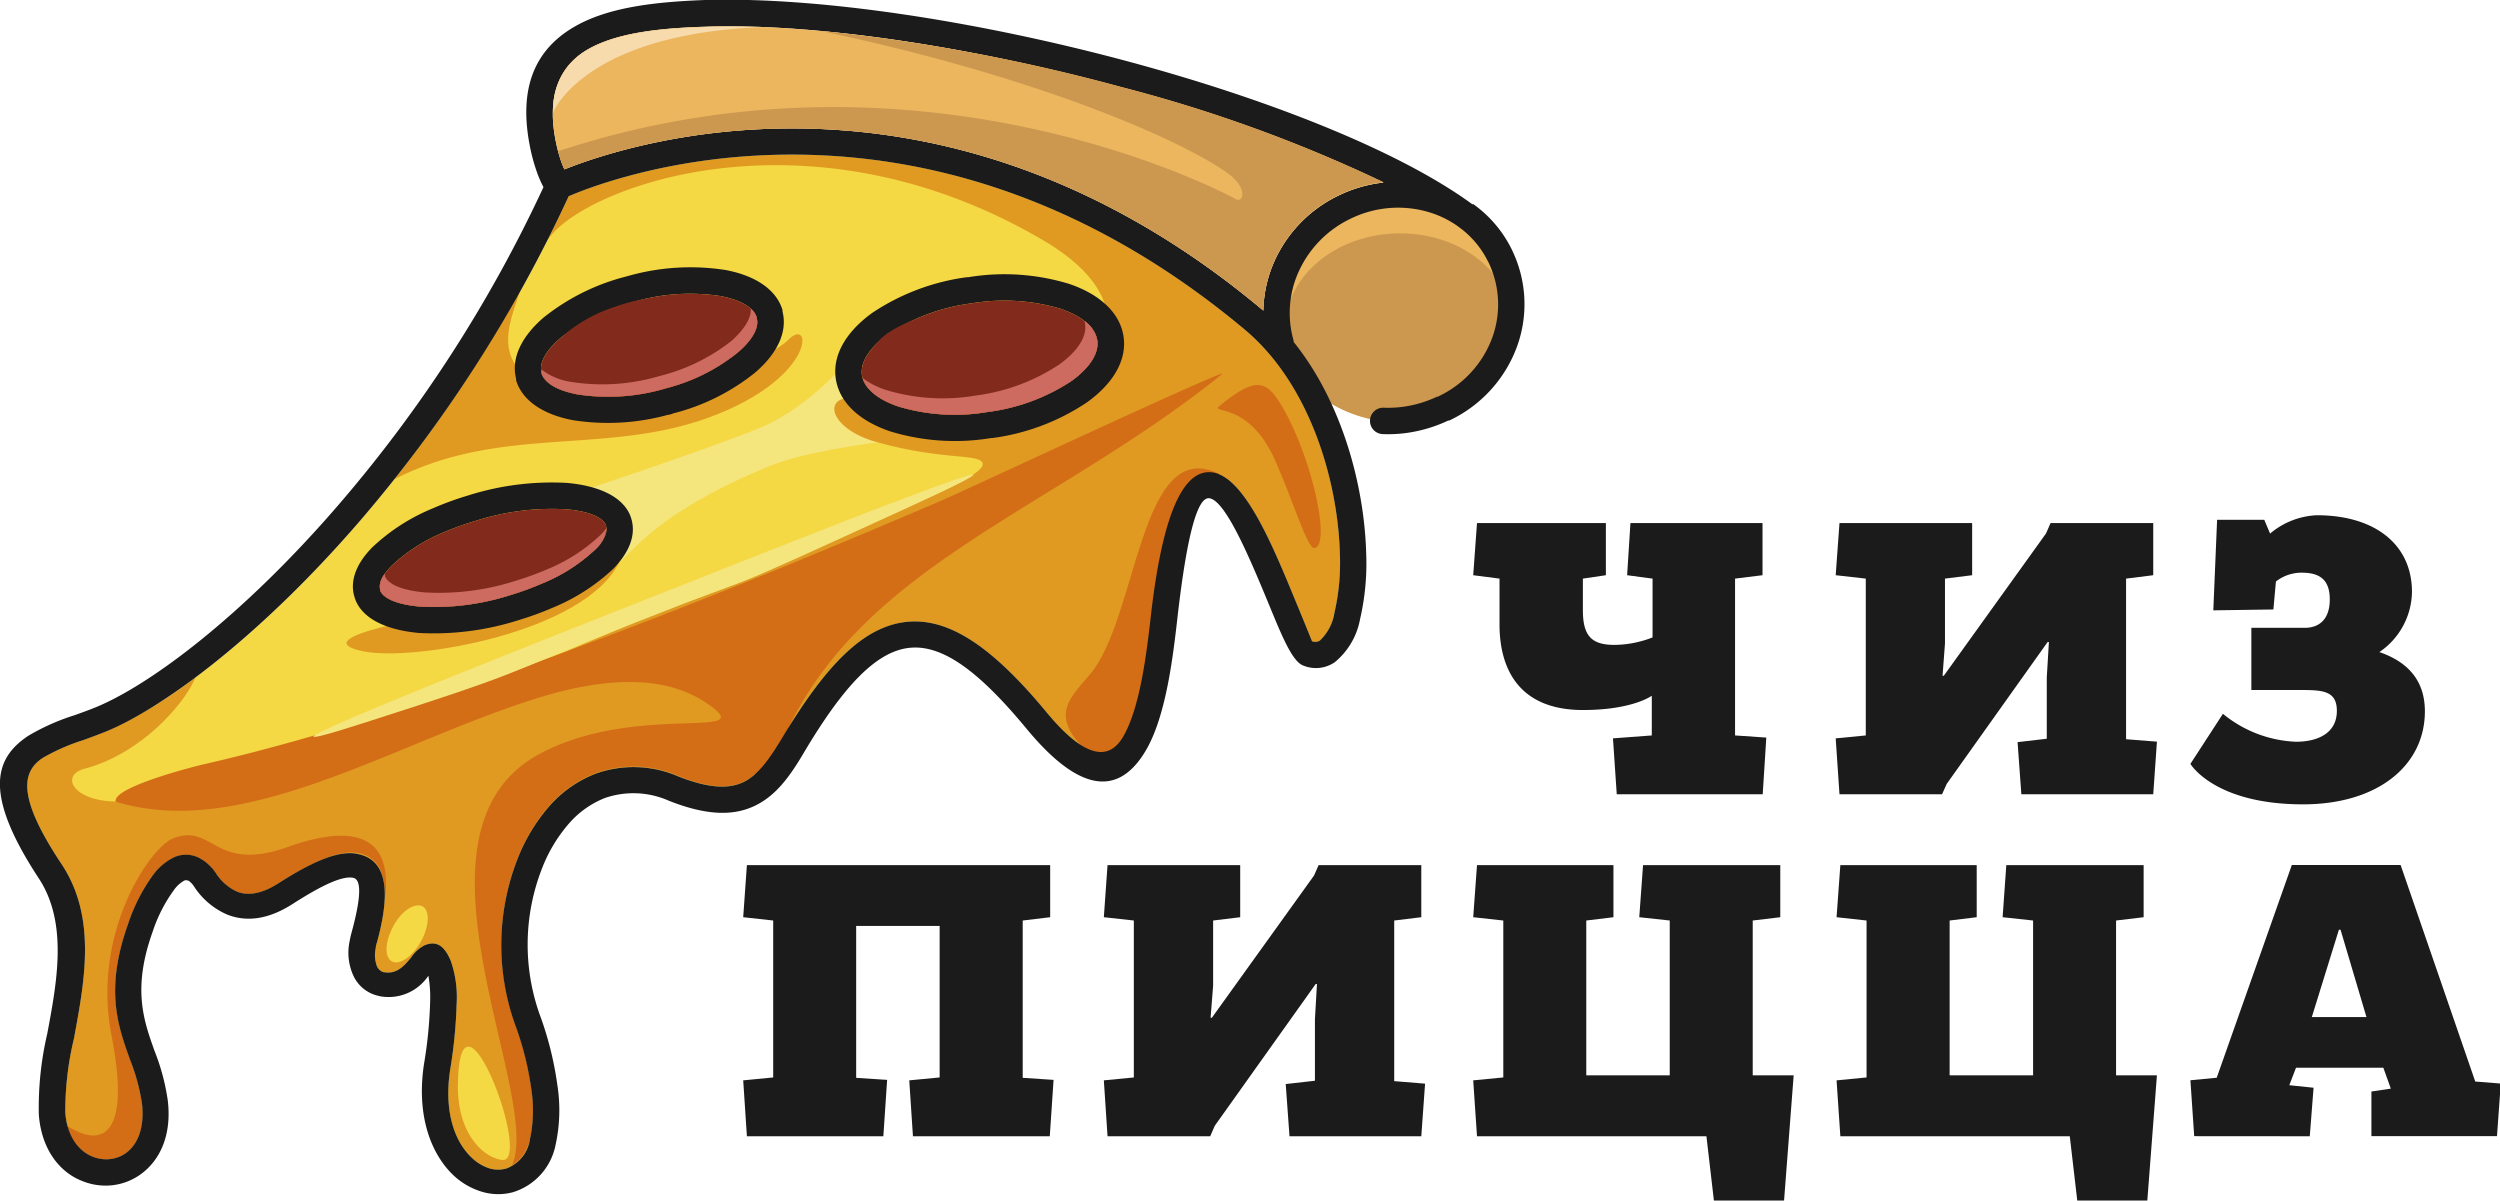
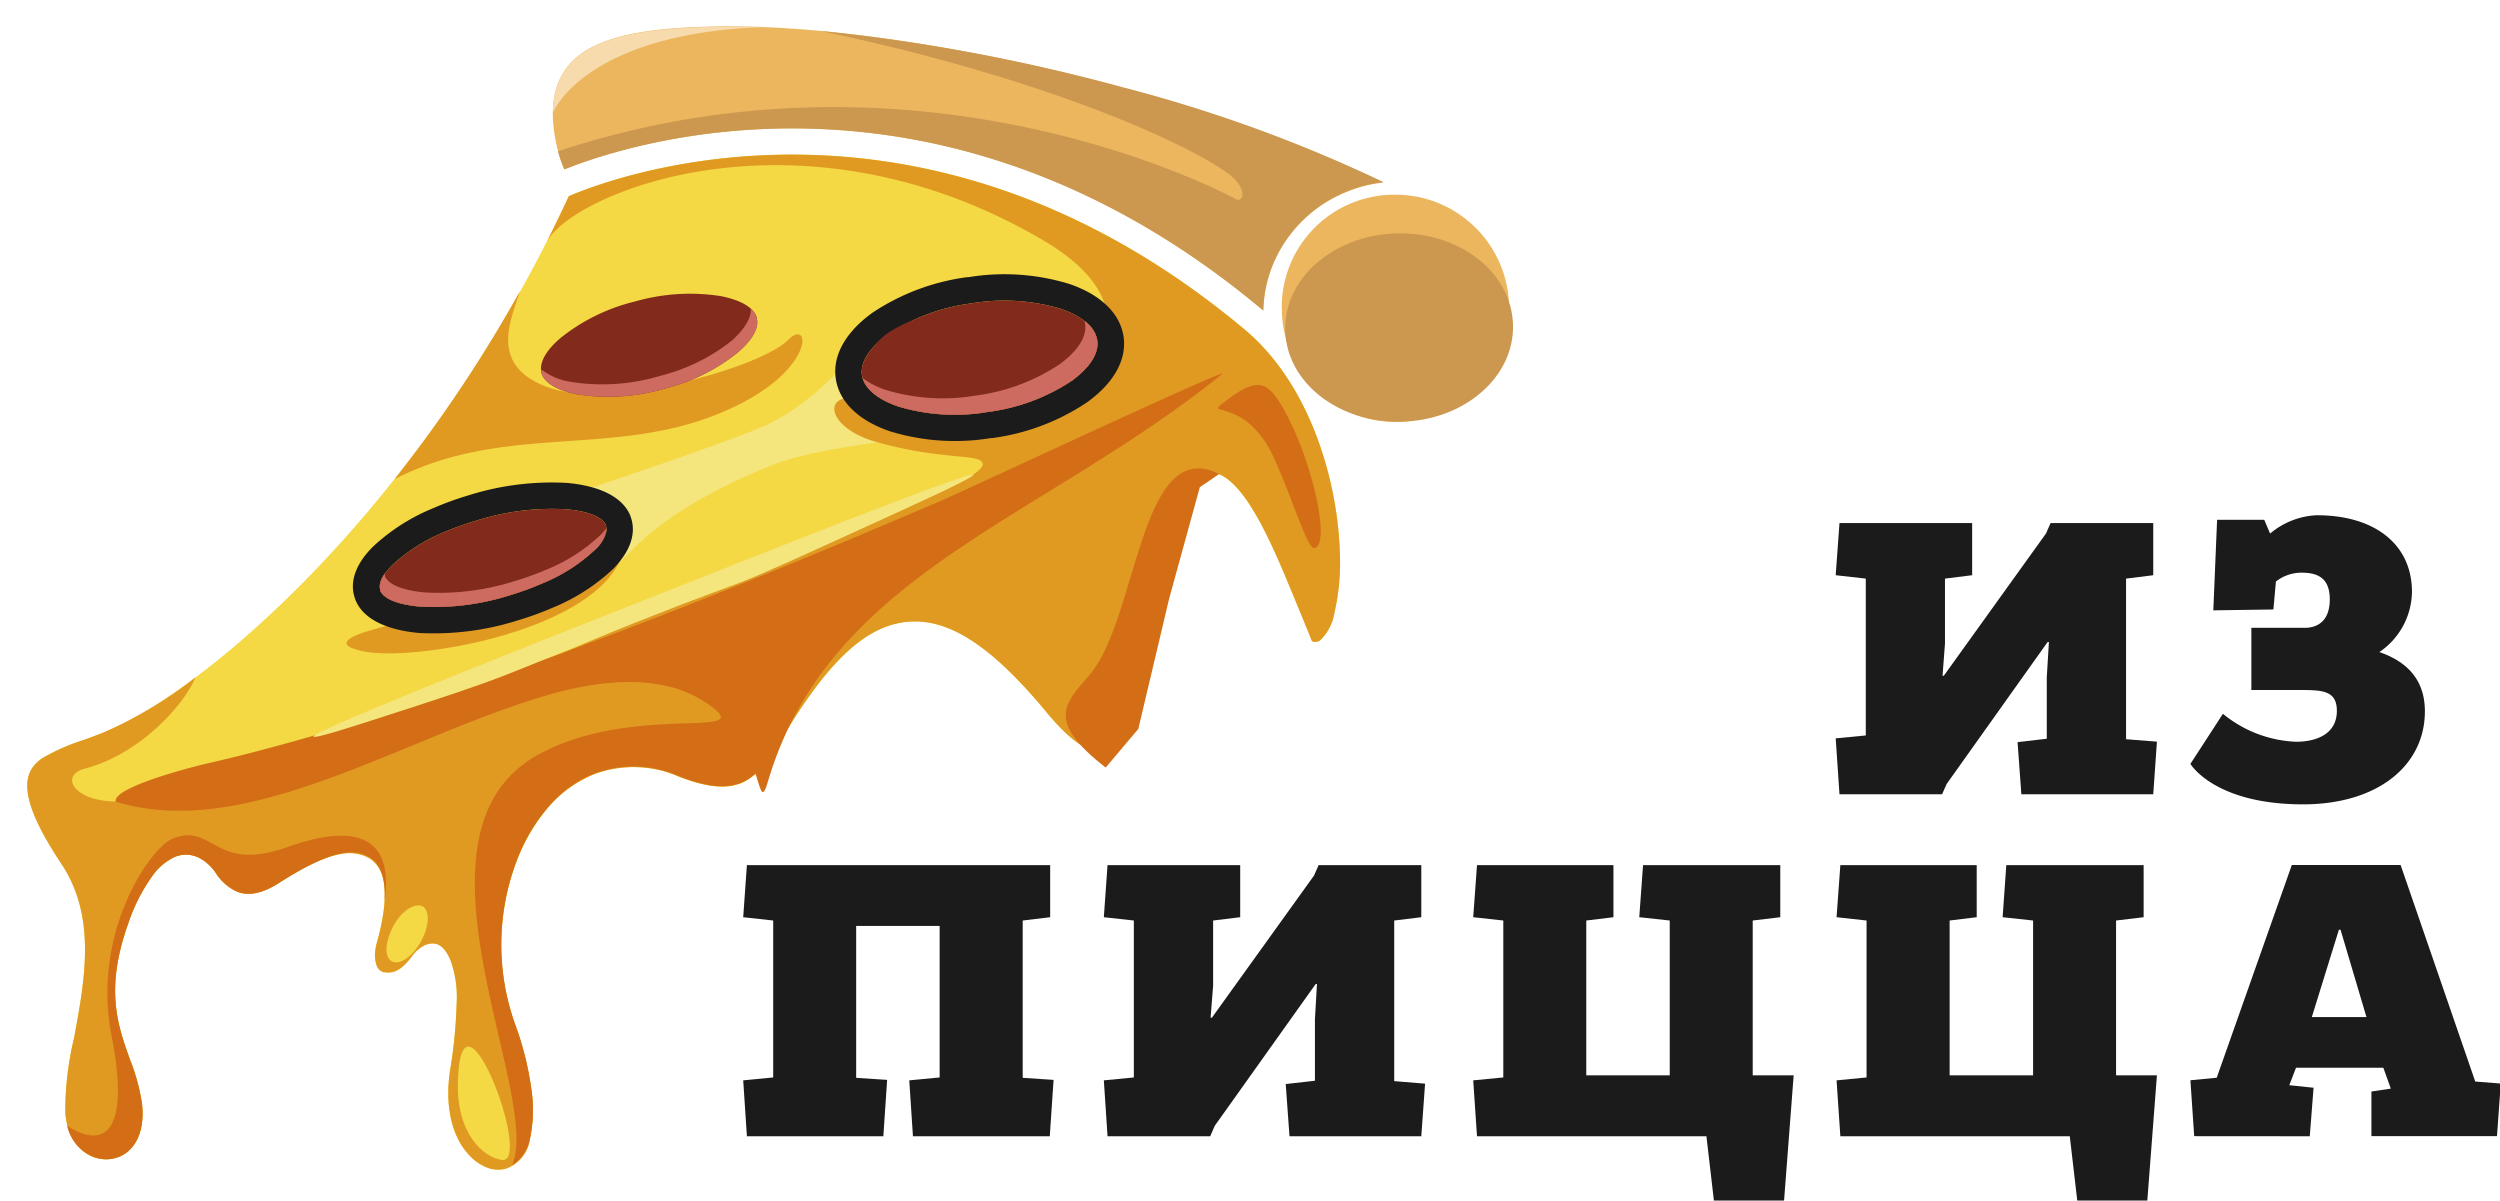
<svg xmlns="http://www.w3.org/2000/svg" viewBox="0 0 257.6 123.7">
  <defs>
    <style>.cls-1{fill:#1b1b1b;}.cls-1,.cls-10,.cls-2,.cls-3,.cls-4,.cls-5,.cls-6,.cls-7,.cls-8,.cls-9{fill-rule:evenodd;}.cls-2{fill:#f4d844;}.cls-3{fill:#f5e57d;}.cls-4{fill:#e09a22;}.cls-5{fill:#d36e17;}.cls-6{fill:#ecb65f;}.cls-7{fill:#cc974f;}.cls-8{fill:#f7dbad;}.cls-9{fill:#822b1c;}.cls-10{fill:#ce6b61;}</style>
  </defs>
  <title>Ресlogo pizzaрс 1</title>
  <g id="Слой_2" data-name="Слой 2">
    <g id="Слой_1-2" data-name="Слой 1">
-       <path class="cls-1" d="M181.63,81.84,182,76l-3.22-.22V59.62l2.83-.35V53.9H168l-.34,5.37,2.62.35v6.06a11.07,11.07,0,0,1-3.91.77c-2.32,0-3.27-.86-3.27-3.57V59.62l2.37-.35V53.9H152.19l-.39,5.37,2.71.35v4.72c0,4.65,2.06,8.82,8.6,8.82,5.11,0,7.09-1.47,7.09-1.47h0v4.09l-4,.3.39,5.76Z" />
      <polygon class="cls-1" points="221.87 81.84 222.25 76.42 219.07 76.17 219.07 59.62 221.87 59.27 221.87 53.9 211.29 53.9 210.82 54.97 200.29 69.63 200.16 69.63 200.41 66.32 200.41 59.62 203.21 59.27 203.21 53.9 189.54 53.9 189.15 59.27 192.25 59.62 192.25 75.78 189.15 76.08 189.54 81.84 200.11 81.84 200.59 80.77 210.99 66.15 211.12 66.15 210.9 69.8 210.9 76.12 207.89 76.47 208.28 81.84 221.87 81.84" />
      <path class="cls-1" d="M234.25,62.8l.26-2.88a4.26,4.26,0,0,1,2.67-.91c1.76,0,2.88.65,2.88,2.75s-1.12,2.88-2.45,2.93l-5.63,0v6.41l5.11,0c2.24,0,3.7.08,3.7,2.15,0,2.32-2,3.18-4.22,3.18a12.65,12.65,0,0,1-7.52-2.88l-3.35,5.16s2.45,4.17,11.61,4.17c7.69,0,12.55-4,12.55-9.59,0-3.44-2.07-5.2-4.69-6.1a7.62,7.62,0,0,0,3.36-6.19c0-4.91-3.83-7.91-9.81-7.91a8,8,0,0,0-4.81,1.89l-.6-1.42h-4.86l-.39,9.33Z" />
      <polygon class="cls-1" points="108.17 117.08 108.56 111.27 105.38 111.06 105.38 94.85 108.21 94.51 108.21 89.14 76.96 89.14 76.58 94.51 79.67 94.85 79.67 111.02 76.58 111.32 76.96 117.08 91.02 117.08 91.41 111.27 88.22 111.06 88.22 95.41 96.82 95.41 96.82 111.02 93.69 111.32 94.07 117.08 108.17 117.08" />
      <polygon class="cls-1" points="146.45 117.08 146.84 111.66 143.66 111.4 143.66 94.85 146.45 94.51 146.45 89.14 135.87 89.14 135.4 90.21 124.87 104.87 124.74 104.87 125 101.56 125 94.85 127.79 94.51 127.79 89.14 114.12 89.14 113.74 94.51 116.83 94.85 116.83 111.02 113.74 111.32 114.12 117.08 124.7 117.08 125.17 116 135.57 101.39 135.7 101.39 135.49 105.04 135.49 111.36 132.48 111.7 132.87 117.08 146.45 117.08" />
      <polygon class="cls-1" points="183.44 94.51 183.44 89.14 169.3 89.14 168.91 94.51 172.05 94.85 172.05 110.8 163.45 110.8 163.45 94.85 166.25 94.51 166.25 89.14 152.19 89.14 151.8 94.51 154.9 94.85 154.9 111.02 151.8 111.32 152.19 117.08 175.83 117.08 176.6 123.7 183.83 123.7 184.82 110.8 180.6 110.8 180.6 94.85 183.44 94.51" />
      <polygon class="cls-1" points="220.88 94.51 220.88 89.14 206.73 89.14 206.35 94.51 209.49 94.85 209.49 110.8 200.89 110.8 200.89 94.85 203.68 94.51 203.68 89.14 189.63 89.14 189.24 94.51 192.33 94.85 192.33 111.02 189.24 111.32 189.63 117.08 213.27 117.08 214.04 123.7 221.26 123.7 222.25 110.8 218.04 110.8 218.04 94.85 220.88 94.51" />
      <path class="cls-1" d="M241.17,95.8l2.67,9h-5.63l2.79-9ZM238,117.08l.39-5-2.5-.26.69-1.8h9l.77,2.15-2,.3v4.6h12.94l.39-5.42-2.63-.21-7.69-22.31H236.15l-7.74,21.92-2.71.26.39,5.76Z" />
      <path class="cls-2" d="M58.6,20.22C62.71,18.45,94.8,6,128.22,33.93c6.75,5.63,9.63,15.58,9.84,23.12a22.88,22.88,0,0,1-.56,6.08A5,5,0,0,1,136,66a.87.87,0,0,1-.81.07s-.83-2.07-1.9-4.64c-2.19-5.3-5.12-12.39-8.41-12.76-2.67-.31-5,3.37-6.3,14.83-.43,3.74-1.09,9.35-2.83,12.37-1.33,2.32-3.66,2.65-7.88-2.44-5.58-6.75-10.11-9.86-14.56-9.34S85,68.65,80.45,76.27c-1.22,2-2.38,3.64-3.9,4.34S73,81.22,69.89,80a11.59,11.59,0,0,0-8.52-.28,12.22,12.22,0,0,0-4.84,3.43,18.45,18.45,0,0,0-3.21,5.36,24.36,24.36,0,0,0-.27,17,31.53,31.53,0,0,1,1.7,6.76,14.3,14.3,0,0,1-.15,5.13,3.78,3.78,0,0,1-2.42,3,3.15,3.15,0,0,1-1.72,0,4.68,4.68,0,0,1-1.84-1.1c-1.74-1.62-2.91-4.71-2.23-9.1a49.88,49.88,0,0,0,.66-6.7,11.45,11.45,0,0,0-.6-4.49c-.73-1.74-1.6-2.07-2.72-1.6a3.75,3.75,0,0,0-1.37,1.25c-.59.72-1.42,1.74-2.7,1.52l-.12,0a1.11,1.11,0,0,1-.68-.57,3.27,3.27,0,0,1-.14-1.93c0-.22.09-.45.15-.67,1.63-6,.57-8.47-1.94-9C34.85,87.49,31.84,89,28.71,91c-1.89,1.21-3.27,1.27-4.27.88A5.08,5.08,0,0,1,22.27,90a4.87,4.87,0,0,0-1.39-1.4l-.12-.07A3,3,0,0,0,18,88.3a5.78,5.78,0,0,0-2.18,1.79,18.23,18.23,0,0,0-2.61,5.07c-2.42,6.77-1.09,10.48.2,14.07a20.16,20.16,0,0,1,1.22,4.51c.29,2.64-.55,4.35-1.79,5.16a3.51,3.51,0,0,1-1.59.54,3.72,3.72,0,0,1-1.7-.26c-1.43-.57-2.64-2.07-2.82-4.53a32.06,32.06,0,0,1,.9-7.68C8.71,101.08,10,94.51,6.32,89,1.78,82.17,2.22,79.54,4.4,78.1a20.72,20.72,0,0,1,4.22-1.85c.55-.2,1.1-.4,1.92-.72,6-2.33,16.22-9.88,26.57-21.88A144,144,0,0,0,58.6,20.22Z" />
      <path class="cls-3" d="M87.5,37s-4,4.87-9,7-21.2,7.46-21.2,7.46c10.8-.63,7.06,5.2,1.76,9.54l4.82-3.16c1.28-.84,3.69-5,15.41-9.81,6.9-2.82,22.07-3.1,18.33-4L89.15,42Z" />
      <path class="cls-4" d="M58.6,20.22C62.71,18.45,94.8,6,128.22,33.93c6.75,5.63,9.63,15.58,9.84,23.12a22.88,22.88,0,0,1-.56,6.08A5,5,0,0,1,136,66a.87.87,0,0,1-.81.07s-.83-2.07-1.9-4.64c-2.19-5.3-5.12-12.39-8.41-12.76-2.67-.31-5,3.37-6.3,14.83-.43,3.74-1.09,9.35-2.83,12.37-1.33,2.32-3.66,2.65-7.88-2.44-5.58-6.75-10.11-9.86-14.56-9.34S85,68.65,80.45,76.27c-1.22,2-2.38,3.64-3.9,4.34S73,81.22,69.89,80a11.59,11.59,0,0,0-8.52-.28,12.22,12.22,0,0,0-4.84,3.43,18.45,18.45,0,0,0-3.21,5.36,24.36,24.36,0,0,0-.27,17,31.53,31.53,0,0,1,1.7,6.76,14.3,14.3,0,0,1-.15,5.13,3.78,3.78,0,0,1-2.42,3,3.15,3.15,0,0,1-1.72,0,4.68,4.68,0,0,1-1.84-1.1c-1.74-1.62-2.91-4.71-2.23-9.1a49.88,49.88,0,0,0,.66-6.7,11.45,11.45,0,0,0-.6-4.49c-.73-1.74-1.6-2.07-2.72-1.6a3.75,3.75,0,0,0-1.37,1.25c-.59.72-1.42,1.74-2.7,1.52l-.12,0a1.11,1.11,0,0,1-.68-.57,3.27,3.27,0,0,1-.14-1.93c0-.22.09-.45.15-.67,1.63-6,.57-8.47-1.94-9C34.85,87.49,31.84,89,28.71,91c-1.89,1.21-3.27,1.27-4.27.88A5.08,5.08,0,0,1,22.27,90a4.87,4.87,0,0,0-1.39-1.4l-.12-.07A3,3,0,0,0,18,88.3a5.78,5.78,0,0,0-2.18,1.79,18.23,18.23,0,0,0-2.61,5.07c-2.42,6.77-1.09,10.48.2,14.07a20.16,20.16,0,0,1,1.22,4.51c.29,2.64-.55,4.35-1.79,5.16a3.51,3.51,0,0,1-1.59.54,3.72,3.72,0,0,1-1.7-.26c-1.43-.57-2.64-2.07-2.82-4.53a32.06,32.06,0,0,1,.9-7.68C8.71,101.08,10,94.51,6.32,89,1.78,82.17,2.22,79.54,4.4,78.1a20.72,20.72,0,0,1,4.22-1.85c.55-.2,1.1-.4,1.92-.72a43.61,43.61,0,0,0,9.6-5.73c-1.17,2.82-5.68,7.89-11.4,9.4-3.18.84-.39,4.59,6.46,3,23.34-5.35,47.64-17.39,69.7-26.38,12.48-5.08,17.33-7.33,16.2-8.31-.81-.69-4.61-.21-10.91-2-4.49-1.31-5.34-4.31-2.83-4.5.61-.05,1.47,1.22,3.24,1.88,5.34,2,13.84.51,13.84.51l3.36-.06c7-5.79,10-12.5-.29-18.57-24.91-14.63-48.44-5-51.19.17h0q1.17-2.3,2.28-4.7ZM40.66,49.37C51.74,43.71,62.49,47,73.33,42.91s10.35-10.37,7.9-7.9c-2.88,2.91-18.29,7.18-24.67,4.93s-3.81-7.14-3-9.91A144.47,144.47,0,0,1,40.66,49.37Z" />
      <path class="cls-5" d="M39.63,92.66c.16-3-.89-4.4-2.7-4.76C34.85,87.49,31.84,89,28.71,91c-1.89,1.21-3.27,1.27-4.27.88A5.08,5.08,0,0,1,22.27,90a4.87,4.87,0,0,0-1.39-1.4l-.12-.07A3,3,0,0,0,18,88.3a5.78,5.78,0,0,0-2.18,1.79,18.23,18.23,0,0,0-2.61,5.07c-2.42,6.77-1.09,10.48.2,14.07a20.16,20.16,0,0,1,1.22,4.51c.29,2.64-.55,4.35-1.79,5.16a3.51,3.51,0,0,1-1.59.54,3.72,3.72,0,0,1-1.7-.26A4.51,4.51,0,0,1,6.92,116c3.46,2.25,6.64,1.32,4.57-9.31s4-19.36,6.32-20.29C22,84.72,22,90,29.66,87.27c4.33-1.55,11.09-2.88,10,5.39Z" />
      <path class="cls-5" d="M113.93,79.09c-6.27-4.86-4.14-6.67-1.67-9.54,5-5.79,5.15-24.82,13.37-20.71l-2,1.36-3.16,11.48-3.18,13.43Z" />
      <path class="cls-5" d="M126,38.49c-.15-.32-27,12.25-29,13.09C87,55.87,75.38,60.71,63.47,65.22,48.79,70.78,33.77,75.83,21.22,78.7c-1.46.33-9.64,2.44-9.3,3.9,13.23,4.08,28.76-6.13,43.6-10.71,8.68-2.68,13.95-1.68,17.21.51,6.13,4.1-7.23-.15-17.25,5.35C40.7,85.85,56,113,52.75,120.08a4.14,4.14,0,0,0,1.85-2.74,14.3,14.3,0,0,0,.15-5.13,31.53,31.53,0,0,0-1.7-6.76,24.36,24.36,0,0,1,.27-17,18.45,18.45,0,0,1,3.21-5.36,12.22,12.22,0,0,1,4.84-3.43,11.59,11.59,0,0,1,8.52.28c3.11,1.24,5.15,1.33,6.66.63a5.28,5.28,0,0,0,1.29-.86c.62,1.88.71,2.76,1.29.81C85.45,59.12,107.18,53.68,126,38.49Z" />
      <path class="cls-6" d="M143.27,20.07a11.71,11.71,0,1,1-11.19,12A11.59,11.59,0,0,1,143.27,20.07Z" />
      <path class="cls-7" d="M143.9,24.05c6.48-.17,11.85,4,12,9.4s-5,9.84-11.47,10-11.85-4-12-9.39S137.42,24.22,143.9,24.05Z" />
-       <path class="cls-1" d="M151.74,21.07c-7.53-5.52-21-10.83-35.47-14.73C101,2.23,84.6-.34,72.65,0,68,.18,63.07.63,59.48,2.59c-3.86,2.11-6.14,5.78-4.92,12.27a18.6,18.6,0,0,0,.76,2.86A10.61,10.61,0,0,0,56,19.28a141.13,141.13,0,0,1-21,32.6C25,63.52,15.21,70.8,9.56,73c-.45.18-1.16.44-1.86.69a22.71,22.71,0,0,0-4.79,2.13C-.62,78.16-1.7,81.83,4,90.51c3,4.58,1.89,10.58.87,16A33.48,33.48,0,0,0,4,114.84c.27,3.66,2.21,6,4.52,6.87a6.36,6.36,0,0,0,2.94.43,6.17,6.17,0,0,0,2.83-1c2-1.32,3.45-3.91,3-7.73a22.3,22.3,0,0,0-1.37-5.13c-1.12-3.15-2.29-6.4-.2-12.25a15.45,15.45,0,0,1,2.18-4.29,3.23,3.23,0,0,1,1.08-1,.48.48,0,0,1,.39,0l.05,0a2.21,2.21,0,0,1,.6.64,7.69,7.69,0,0,0,3.42,2.87c1.72.67,3.95.67,6.72-1.11,2.62-1.68,5-2.94,6.23-2.69.79.15.91,1.68-.15,5.59-.09.33-.16.63-.21.92a5.68,5.68,0,0,0,.4,3.61,3.72,3.72,0,0,0,2.39,2l.37.09a4.92,4.92,0,0,0,4.95-2.12,12.73,12.73,0,0,1,.18,2.71,45.47,45.47,0,0,1-.62,6.32c-.84,5.41.74,9.35,3,11.51a7.35,7.35,0,0,0,2.93,1.71,5.85,5.85,0,0,0,3.21.06A6.38,6.38,0,0,0,57.24,118a16.7,16.7,0,0,0,.2-6.13,34.46,34.46,0,0,0-1.85-7.39,21.55,21.55,0,0,1,.26-15,15.59,15.59,0,0,1,2.72-4.56,9.56,9.56,0,0,1,3.75-2.69,9,9,0,0,1,6.58.27c3.88,1.54,6.61,1.58,8.79.57s3.62-2.94,5.09-5.43c4.06-6.85,7.44-10.48,10.87-10.88s7.21,2.38,12.16,8.37c6.14,7.41,9.92,6.27,12.33,2.07,2-3.5,2.72-9.46,3.17-13.43,1.07-9.44,2.2-12.56,3.29-12.43,1.7.19,4.28,6.43,6.21,11.09,1.31,3.19,2.37,5.75,3.48,6.15a3.42,3.42,0,0,0,3.25-.35,7.47,7.47,0,0,0,2.6-4.43,25.45,25.45,0,0,0,.63-6.83c-.19-6.8-2.42-15.44-7.46-21.72a2.74,2.74,0,0,0-.05-.28,10.29,10.29,0,0,1,.62-7.12,11.12,11.12,0,0,1,5.17-5.26h0a11.16,11.16,0,0,1,8.25-.71,10.34,10.34,0,0,1,2.87,1.4l.53.4a9.57,9.57,0,0,1,2.59,3.2l.09.16v0a10,10,0,0,1,.38,7.76,10.81,10.81,0,0,1-5.46,6h0l-.15.08-.09,0a11.65,11.65,0,0,1-2.65.89,11.41,11.41,0,0,1-2.84.24,1.36,1.36,0,0,0-.09,2.72,13.9,13.9,0,0,0,3.49-.3,14.57,14.57,0,0,0,3.26-1.1l.11,0,.16-.08h0a13.58,13.58,0,0,0,6.82-7.56,12.77,12.77,0,0,0-.49-9.86l-.07-.15a12.49,12.49,0,0,0-4-4.68ZM130.17,32l-.21-.18C96.72,4.08,64.53,14.89,58.16,17.45a6.72,6.72,0,0,1-.28-.67,15.39,15.39,0,0,1-.65-2.41c-.95-5,.71-7.85,3.55-9.4,3.1-1.69,7.65-2.09,12-2.22C84.4,2.38,100.55,4.92,115.56,9a149.52,149.52,0,0,1,27,9.81,14,14,0,0,0-4.66,1.35l-.17.08a13.82,13.82,0,0,0-6.34,6.51A13.25,13.25,0,0,0,130.17,32ZM58.6,20.22C62.71,18.45,94.8,6,128.22,33.93c6.75,5.63,9.63,15.58,9.84,23.12a22.88,22.88,0,0,1-.56,6.08A5,5,0,0,1,136,66a.87.87,0,0,1-.81.07s-.83-2.07-1.9-4.64c-2.19-5.3-5.12-12.39-8.41-12.76-2.67-.31-5,3.37-6.3,14.83-.43,3.74-1.09,9.35-2.83,12.37-1.33,2.32-3.66,2.65-7.88-2.44-5.58-6.75-10.11-9.86-14.56-9.34S85,68.65,80.45,76.27c-1.22,2-2.38,3.64-3.9,4.34S73,81.22,69.89,80a11.59,11.59,0,0,0-8.52-.28,12.22,12.22,0,0,0-4.84,3.43,18.45,18.45,0,0,0-3.21,5.36,24.36,24.36,0,0,0-.27,17,31.53,31.53,0,0,1,1.7,6.76,14.3,14.3,0,0,1-.15,5.13,3.78,3.78,0,0,1-2.42,3,3.15,3.15,0,0,1-1.72,0,4.68,4.68,0,0,1-1.84-1.1c-1.74-1.62-2.91-4.71-2.23-9.1a49.88,49.88,0,0,0,.66-6.7,11.45,11.45,0,0,0-.6-4.49c-.73-1.74-1.6-2.07-2.72-1.6a3.75,3.75,0,0,0-1.37,1.25c-.59.72-1.42,1.74-2.7,1.52l-.12,0a1.11,1.11,0,0,1-.68-.57,3.27,3.27,0,0,1-.14-1.93c0-.22.09-.45.15-.67,1.63-6,.57-8.47-1.94-9C34.85,87.49,31.84,89,28.71,91c-1.89,1.21-3.27,1.27-4.27.88A5.08,5.08,0,0,1,22.27,90a4.87,4.87,0,0,0-1.39-1.4l-.12-.07A3,3,0,0,0,18,88.3a5.78,5.78,0,0,0-2.18,1.79,18.23,18.23,0,0,0-2.61,5.07c-2.42,6.77-1.09,10.48.2,14.07a20.16,20.16,0,0,1,1.22,4.51c.29,2.64-.55,4.35-1.79,5.16a3.51,3.51,0,0,1-1.59.54,3.72,3.72,0,0,1-1.7-.26c-1.43-.57-2.64-2.07-2.82-4.53a32.06,32.06,0,0,1,.9-7.68C8.71,101.08,10,94.51,6.32,89,1.78,82.17,2.22,79.54,4.4,78.1a20.72,20.72,0,0,1,4.22-1.85c.55-.2,1.1-.4,1.92-.72,6-2.33,16.22-9.88,26.57-21.88A144,144,0,0,0,58.6,20.22Z" />
      <path class="cls-1" d="M99.78,28.56l-.13,0a23,23,0,0,0-9.76,3.67c-2.67,1.92-4.14,4.34-3.77,6.8s2.46,4.35,5.58,5.41a22.81,22.81,0,0,0,10.4.7l.13,0A22.91,22.91,0,0,0,112,41.46c2.67-1.91,4.14-4.33,3.77-6.79s-2.47-4.35-5.58-5.41a22.81,22.81,0,0,0-10.4-.7Zm-8.31,5.9a20.31,20.31,0,0,1,8.63-3.2h0a20.26,20.26,0,0,1,9.19.56c2.14.73,3.57,1.87,3.77,3.24s-.83,2.88-2.66,4.2a20.31,20.31,0,0,1-8.63,3.19h0a20.18,20.18,0,0,1-9.2-.56C90.44,41.16,89,40,88.81,38.65S89.64,35.78,91.47,34.46Z" />
      <path class="cls-4" d="M63.83,57.89c-3.58,7.36-21.36,10.29-26.42,9.22-6.57-1.38,7.88-3.79,9.41-3.83,4.61-.13,12.75-3.4,12.75-3.4Z" />
      <path class="cls-1" d="M48.18,51.07a31.09,31.09,0,0,0-3.51,1.28,20.3,20.3,0,0,0-6.26,4C36.75,58,36,59.84,36.53,61.52a2.64,2.64,0,0,0,.14.4c.83,1.92,3.25,3,6.48,3.3A28.7,28.7,0,0,0,53.4,63.91a32,32,0,0,0,3.52-1.28,20.36,20.36,0,0,0,6.25-4c1.66-1.69,2.39-3.49,1.88-5.18a3.73,3.73,0,0,0-.14-.4c-.83-1.91-3.25-3-6.48-3.29a28.5,28.5,0,0,0-10.25,1.31Zm-2.44,3.77A31.17,31.17,0,0,1,49,53.67a25.85,25.85,0,0,1,9.25-1.2c2.23.18,3.81.75,4.2,1.66a.37.37,0,0,1,0,.11c.2.64-.26,1.52-1.22,2.48a17.58,17.58,0,0,1-5.39,3.41,29,29,0,0,1-3.22,1.18,25.83,25.83,0,0,1-9.25,1.2c-2.23-.18-3.81-.75-4.2-1.66a.51.51,0,0,1,0-.11c-.2-.64.27-1.52,1.22-2.48A17.77,17.77,0,0,1,45.74,54.84Z" />
-       <path class="cls-1" d="M64.92,28.38l-.55.15A22.43,22.43,0,0,0,56,32.73c-2.25,1.94-3.36,4.18-2.82,6.29v0h0l0,.06,0,.11c.64,2.11,2.81,3.52,5.82,4.1a23.31,23.31,0,0,0,9.84-.55c.22,0,.4-.1.55-.15a22.06,22.06,0,0,0,8.42-4.2c2.25-1.93,3.36-4.17,2.82-6.29h0l0-.15c-.64-2.13-2.81-3.54-5.82-4.12a23.5,23.5,0,0,0-9.85.54Zm.17,2.77.5-.13a20.59,20.59,0,0,1,8.67-.51c2,.39,3.4,1.15,3.72,2.21l0,.08h0c.26,1-.51,2.3-2,3.55A19.45,19.45,0,0,1,68.67,40l-.49.14a20.78,20.78,0,0,1-8.68.5c-2-.38-3.38-1.14-3.71-2.19l0-.1h0c-.25-1,.51-2.3,2-3.55A19.67,19.67,0,0,1,65.09,31.15Z" />
      <path class="cls-2" d="M43.53,93.38c.78.43.72,2.05-.15,3.62s-2.2,2.49-3,2.06-.72-2,.14-3.62S42.74,93,43.53,93.38Z" />
      <path class="cls-6" d="M130.17,32l-.21-.18C96.72,4.08,64.53,14.89,58.16,17.45a6.72,6.72,0,0,1-.28-.67,15.39,15.39,0,0,1-.65-2.41c-.95-5,.71-7.85,3.55-9.4,3.1-1.69,7.65-2.09,12-2.22C84.4,2.38,100.55,4.92,115.56,9a149.52,149.52,0,0,1,27,9.81,14,14,0,0,0-4.66,1.35l-.17.08a13.82,13.82,0,0,0-6.34,6.51A13.25,13.25,0,0,0,130.17,32Z" />
      <path class="cls-8" d="M57,11.58A7,7,0,0,1,60.78,5c3.1-1.69,7.65-2.09,12-2.22,1.89-.06,3.9,0,6,0C60.19,3.44,57,11.56,57,11.58Z" />
      <path class="cls-7" d="M130.17,32l-.21-.18C96.72,4.08,64.53,14.89,58.16,17.45a6.72,6.72,0,0,1-.28-.67c-.15-.39-.27-.79-.38-1.19C95.5,3,127.31,20.5,127.31,20.5c.75.51,1.49-1.12-1.1-2.86C120.86,14,106,7.68,84.56,3.19a191.22,191.22,0,0,1,31,5.77,149.52,149.52,0,0,1,27,9.81,14,14,0,0,0-4.66,1.35l-.17.08a13.82,13.82,0,0,0-6.34,6.51A13.25,13.25,0,0,0,130.17,32Z" />
      <path class="cls-9" d="M91.47,34.46a20.31,20.31,0,0,1,8.63-3.2h0a20.26,20.26,0,0,1,9.19.56c2.14.73,3.57,1.87,3.77,3.24s-.83,2.88-2.66,4.2a20.31,20.31,0,0,1-8.63,3.19h0a20.18,20.18,0,0,1-9.2-.56C90.44,41.16,89,40,88.81,38.65S89.64,35.78,91.47,34.46Z" />
      <path class="cls-10" d="M111.73,33.06a3.17,3.17,0,0,1,1.34,2c.2,1.38-.83,2.88-2.66,4.2a20.31,20.31,0,0,1-8.63,3.19h0a20.18,20.18,0,0,1-9.2-.56c-2-.67-3.34-1.7-3.69-2.93a8.3,8.3,0,0,0,2.42,1.23,20.16,20.16,0,0,0,9.2.57h0a20.21,20.21,0,0,0,8.63-3.2c1.84-1.32,2.87-2.82,2.67-4.19A2.82,2.82,0,0,0,111.73,33.06Z" />
      <path class="cls-9" d="M91.46,34.33a12.76,12.76,0,0,1,5.44-2h0a12.59,12.59,0,0,1,5.8.36c1.35.46,2.25,1.17,2.38,2s-.53,1.82-1.69,2.65a12.63,12.63,0,0,1-5.44,2h0a12.74,12.74,0,0,1-5.8-.35c-1.35-.46-2.25-1.18-2.38-2S90.3,35.16,91.46,34.33Z" />
      <path class="cls-9" d="M65.09,31.15l.5-.13a20.59,20.59,0,0,1,8.67-.51c2,.39,3.4,1.15,3.72,2.21l0,.08h0c.26,1-.51,2.3-2,3.55A19.45,19.45,0,0,1,68.67,40l-.49.14a20.78,20.78,0,0,1-8.68.5c-2-.38-3.38-1.14-3.71-2.19l0-.1h0c-.25-1,.51-2.3,2-3.55A19.67,19.67,0,0,1,65.09,31.15Z" />
-       <path class="cls-9" d="M63.45,31.59l.33-.11a17.48,17.48,0,0,1,5.82-.91c1.38.07,2.36.38,2.63.93l0,0h0c.22.55-.22,1.3-1.14,2.08a14.72,14.72,0,0,1-4.78,2.53l-.33.11a17.56,17.56,0,0,1-5.82.91c-1.37-.07-2.35-.38-2.62-.92l0-.06h0c-.22-.54.22-1.29,1.13-2.08A15.09,15.09,0,0,1,63.45,31.59Z" />
      <path class="cls-10" d="M77.36,31.8a2,2,0,0,1,.62.92l0,.08h0c.26,1-.51,2.3-2,3.55A19.45,19.45,0,0,1,68.67,40l-.49.14a20.78,20.78,0,0,1-8.68.5c-2-.38-3.38-1.14-3.71-2.19l0-.1h0a2.36,2.36,0,0,1,0-.28,6.53,6.53,0,0,0,3.1,1.29,20.74,20.74,0,0,0,8.67-.5l.5-.14a19.52,19.52,0,0,0,7.37-3.64C76.68,33.94,77.43,32.78,77.36,31.8Z" />
      <path class="cls-3" d="M65.47,62.19C50.1,68.27,20.34,80,37.44,74.51s12.66-4.27,28-10.35S71,62.62,93.09,52.51,80.84,56.12,65.47,62.19Z" />
      <path class="cls-9" d="M45.74,54.84A31.17,31.17,0,0,1,49,53.67a25.85,25.85,0,0,1,9.25-1.2c2.23.18,3.81.75,4.2,1.66a.37.37,0,0,1,0,.11c.2.64-.26,1.52-1.22,2.48a17.58,17.58,0,0,1-5.39,3.41,29,29,0,0,1-3.22,1.18,25.83,25.83,0,0,1-9.25,1.2c-2.23-.18-3.81-.75-4.2-1.66a.51.51,0,0,1,0-.11c-.2-.64.27-1.52,1.22-2.48A17.77,17.77,0,0,1,45.74,54.84Z" />
      <path class="cls-10" d="M62.49,54.42a3.28,3.28,0,0,1-1.26,2.3,17.58,17.58,0,0,1-5.39,3.41,29,29,0,0,1-3.22,1.18,25.83,25.83,0,0,1-9.25,1.2c-2.23-.18-3.81-.75-4.2-1.66a.51.51,0,0,1,0-.11,2,2,0,0,1,.5-1.64.58.58,0,0,0,0,.18.37.37,0,0,0,0,.11c.39.91,2,1.48,4.2,1.66a25.85,25.85,0,0,0,9.25-1.2,31.17,31.17,0,0,0,3.22-1.17,17.77,17.77,0,0,0,5.39-3.42A6.48,6.48,0,0,0,62.49,54.42Z" />
      <path class="cls-5" d="M125.69,41.79c3.18-2.55,4.49-2.84,5.94-.67,3.26,4.87,5.67,15,3.82,15.36-.72.13-2.11-4.61-4-8.9C128.69,41.19,124.52,42.73,125.69,41.79Z" />
      <path class="cls-2" d="M51.71,119.52a3.92,3.92,0,0,1-1.65-.7c-1.63-1.16-3-3.6-2.87-7.33C47.44,99.81,55,120,51.71,119.52Z" />
    </g>
  </g>
</svg>